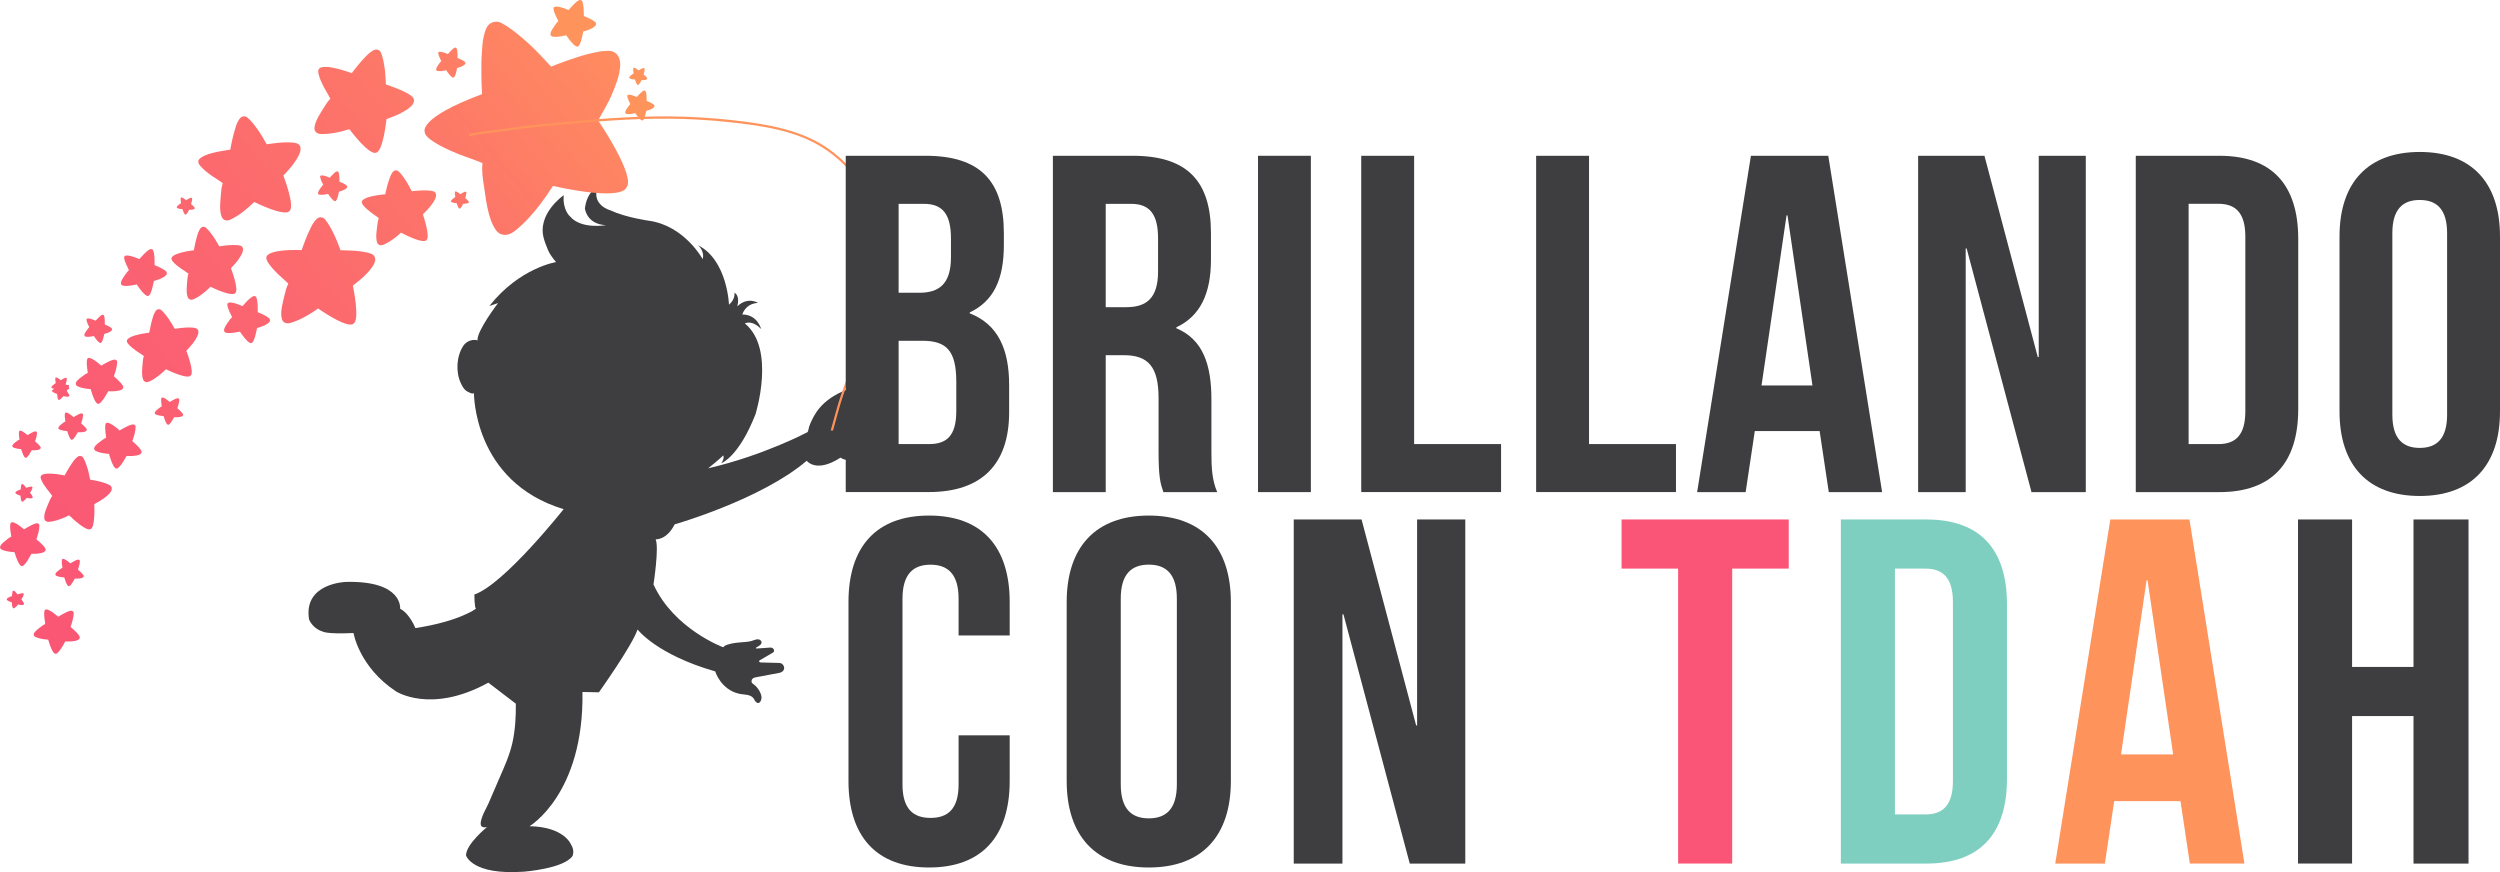
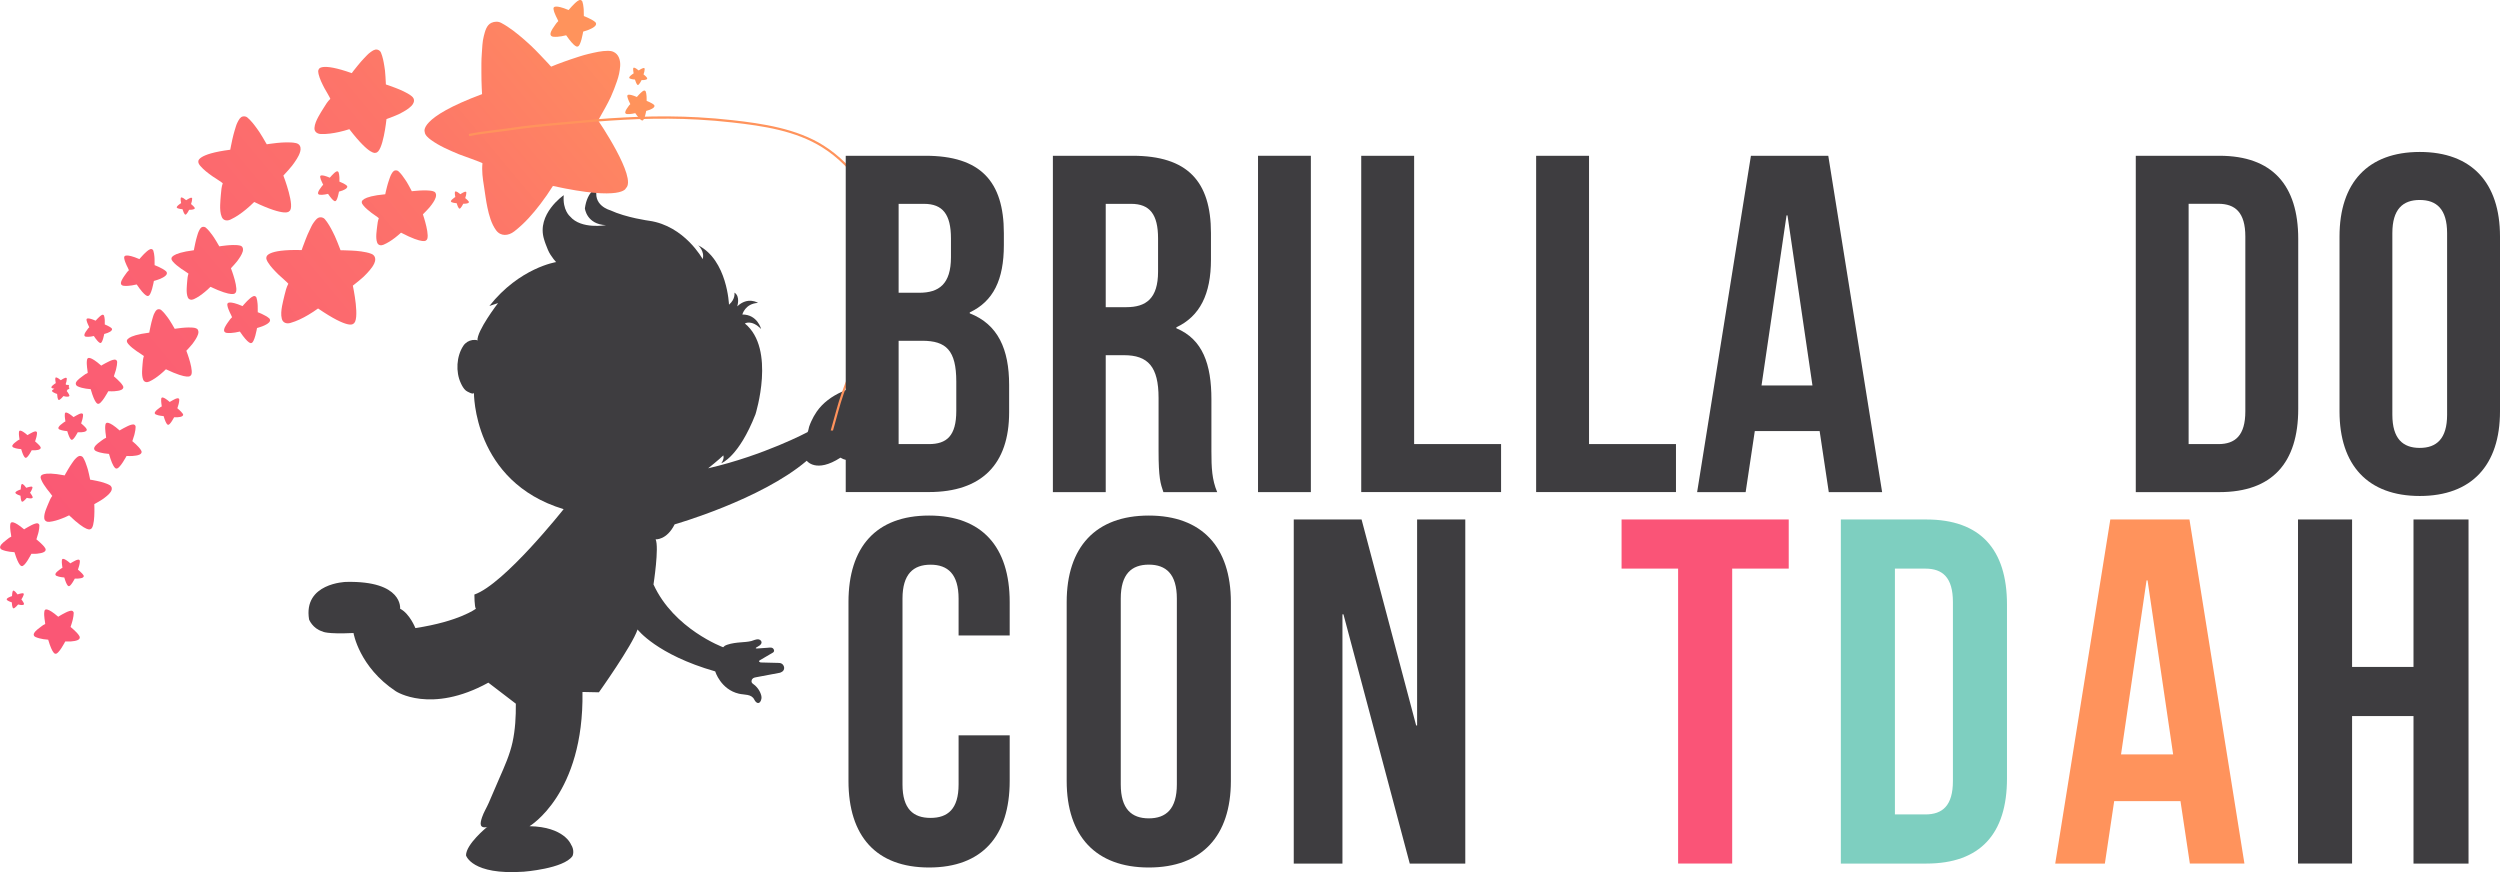
<svg xmlns="http://www.w3.org/2000/svg" version="1.1" id="Capa_1" x="0px" y="0px" viewBox="0 0 445.68 155.46" style="enable-background:new 0 0 445.68 155.46;" xml:space="preserve">
  <style type="text/css">
	.st0{fill:#FF935C;}
	.st1{fill:#3E3D40;}
	.st2{fill:url(#SVGID_1_);}
	.st3{fill:url(#SVGID_2_);}
	.st4{fill:url(#SVGID_3_);}
	.st5{fill:url(#SVGID_4_);}
	.st6{fill:url(#SVGID_5_);}
	.st7{fill:url(#SVGID_6_);}
	.st8{fill:url(#SVGID_7_);}
	.st9{fill:url(#SVGID_8_);}
	.st10{fill:url(#SVGID_9_);}
	.st11{fill:url(#SVGID_10_);}
	.st12{fill:url(#SVGID_11_);}
	.st13{fill:url(#SVGID_12_);}
	.st14{fill:url(#SVGID_13_);}
	.st15{fill:url(#SVGID_14_);}
	.st16{fill:url(#SVGID_15_);}
	.st17{fill:url(#SVGID_16_);}
	.st18{fill:url(#SVGID_17_);}
	.st19{fill:url(#SVGID_18_);}
	.st20{fill:url(#SVGID_19_);}
	.st21{fill:url(#SVGID_20_);}
	.st22{fill:url(#SVGID_21_);}
	.st23{fill:url(#SVGID_22_);}
	.st24{fill:url(#SVGID_23_);}
	.st25{fill:url(#SVGID_24_);}
	.st26{fill:url(#SVGID_25_);}
	.st27{fill:url(#SVGID_26_);}
	.st28{fill:#FA5477;}
	.st29{fill:#7ECFC0;}
</style>
  <g>
    <path class="st0" d="M113.86,12.56c0.03-0.02,0.05-0.03,0.08-0.05c0.06-0.04,0.13-0.08,0.19-0.12c0.08-0.05,0.17-0.1,0.25-0.14   c0.08-0.04,0.16-0.08,0.25-0.1c0.07-0.02,0.16-0.05,0.23,0c0.04,0.03,0.07,0.08,0.07,0.13c0,0.15-0.02,0.29-0.05,0.43   c-0.01,0.04-0.02,0.09-0.03,0.13c-0.03,0.12-0.07,0.25-0.11,0.37c0,0.01-0.02,0.05-0.02,0.05c0.02,0.02,0.05,0.04,0.07,0.06   c0.06,0.05,0.11,0.09,0.17,0.14c0.07,0.06,0.14,0.12,0.2,0.19c0.07,0.07,0.14,0.15,0.19,0.23c0.01,0.02,0.02,0.05,0.03,0.08   c0.01,0.09-0.06,0.16-0.13,0.2c-0.07,0.03-0.15,0.06-0.22,0.07c-0.08,0.02-0.17,0.03-0.25,0.04c-0.12,0.01-0.24,0.01-0.35,0.01   c-0.02,0-0.03,0-0.05,0c0,0-0.46,0.94-0.68,0.87c0,0-0.19,0.06-0.51-0.97c-0.11,0-0.22-0.01-0.33-0.03   c-0.19-0.03-0.37-0.07-0.55-0.14c-0.1-0.04-0.17-0.14-0.12-0.25c0.05-0.11,0.14-0.2,0.23-0.28c0.08-0.07,0.17-0.14,0.26-0.21   c0.09-0.07,0.18-0.14,0.28-0.19c0.01,0-0.05-0.35-0.06-0.37c-0.02-0.16-0.04-0.32-0.02-0.48c0-0.04,0.02-0.11,0.06-0.14   C112.94,12.09,113.07,11.89,113.86,12.56z" />
    <path class="st0" d="M101.37,1.79c0.05-0.06,0.1-0.12,0.16-0.19c0.13-0.15,0.26-0.29,0.39-0.44c0.17-0.18,0.34-0.36,0.52-0.53   c0.17-0.15,0.34-0.33,0.53-0.45c0.16-0.1,0.37-0.24,0.57-0.17c0.12,0.04,0.23,0.14,0.28,0.26c0.12,0.36,0.17,0.73,0.21,1.11   c0.01,0.11,0.02,0.23,0.03,0.34c0.02,0.33,0.02,0.66,0.02,1c0,0.01-0.01,0.13,0,0.14c0.07,0.03,0.15,0.06,0.22,0.09   c0.18,0.07,0.36,0.15,0.53,0.23c0.22,0.1,0.43,0.2,0.64,0.32c0.22,0.13,0.45,0.26,0.64,0.43c0.05,0.05,0.09,0.1,0.12,0.16   c0.1,0.22-0.02,0.44-0.18,0.59c-0.15,0.14-0.32,0.25-0.5,0.35c-0.19,0.1-0.39,0.2-0.6,0.28c-0.28,0.11-0.58,0.2-0.87,0.29   c-0.04,0.01-0.08,0.03-0.12,0.04c0,0-0.42,2.69-1.02,2.66c0,0-0.43,0.29-2.01-2.01c-0.28,0.07-0.56,0.13-0.84,0.18   c-0.49,0.08-0.98,0.13-1.47,0.08c-0.29-0.03-0.52-0.22-0.49-0.52c0.04-0.31,0.2-0.62,0.36-0.88c0.15-0.24,0.32-0.47,0.48-0.71   c0.17-0.24,0.34-0.49,0.56-0.68c0.02-0.01-0.4-0.83-0.43-0.89c-0.17-0.37-0.34-0.76-0.41-1.16c-0.02-0.1-0.05-0.3,0.04-0.38   C98.73,1.34,98.89,0.75,101.37,1.79z" />
    <path class="st1" d="M98.83,46.36c0.04,0.05,0.08,0.09,0.12,0.14c0.03,0.03,0.16,0.22,0.2,0.22c0,0-6.52,1-11.91,7.83l1.55-0.52   c0,0-3.85,5-3.67,6.72c-0.02-0.23-0.8-0.14-0.9-0.13c-0.67,0.1-1.26,0.47-1.63,1.04c-1.22,1.86-1.38,4.63-0.44,6.64   c0.21,0.46,0.49,0.99,0.91,1.34c0.16,0.13,1.42,0.85,1.43,0.35c0,0-0.2,15.88,15.99,20.78c0,0-10.59,13.38-15.91,15.22   c0,0,0,2.26,0.27,2.53c0,0-2.95,2.26-10.79,3.45c0,0-1-2.57-2.72-3.45c0,0,0.57-5.02-9.65-4.78c0,0-7.66,0.19-6.58,6.7   c0,0,0.61,1.61,2.41,2.14c0,0,0.57,0.5,5.51,0.27c0,0,1,6.05,7.54,10.38c0,0,6.2,4.13,16.5-1.53l4.9,3.75   c0.02,2.3-0.1,4.62-0.59,6.87c-0.49,2.24-1.43,4.33-2.35,6.42c-0.64,1.46-1.27,2.92-1.89,4.39c-0.37,0.86-0.89,1.66-1.19,2.56   c-0.37,1.11-0.54,2.06,1.04,1.74c0.19-0.04-0.19,0.04-0.19,0.04s-3.71,3.02-3.71,5.02c0,0,1,3.56,10.29,2.91   c0,0,7.12-0.53,8.69-2.79c0,0,0.46-0.96-0.27-2.07c0,0-1.19-3.14-7.39-3.25c0,0,9.72-5.72,9.44-23.93l2.93,0.06   c0,0,5.97-8.38,6.89-11.2c0,0,3.39,4.48,13.84,7.47c0,0,0.98,3.22,4.23,3.98c0.96,0.23,2.24,0.02,2.74,1.05   c0.38,0.77,1.04,0.91,1.27-0.14c0.09-0.39-0.1-0.88-0.26-1.22c-0.2-0.43-0.52-0.83-0.86-1.15c-0.28-0.26-0.73-0.41-0.63-0.87   c0.09-0.43,0.39-0.53,0.77-0.6l4.25-0.8c0,0,0.86-0.19,0.78-0.94c0,0-0.08-0.86-1.03-0.82l-3.14-0.08c0,0-0.63-0.15-0.08-0.44   l2.13-1.25c0,0,0.52-0.19,0.25-0.67c-0.22-0.4-0.71-0.29-1.09-0.26c-0.42,0.03-0.85,0.06-1.28,0.09c-0.11,0.01-0.22,0.01-0.33,0.02   c0,0-0.98,0.13-0.17-0.29c0.25-0.13,0.55-0.32,0.67-0.58c0.15-0.32-0.12-0.67-0.44-0.73c-0.46-0.09-0.92,0.18-1.34,0.29   c-0.61,0.15-1.22,0.18-1.84,0.23c-0.8,0.06-1.64,0.16-2.4,0.41c-0.17,0.06-0.34,0.12-0.49,0.21c-0.03,0.02-0.3,0.25-0.29,0.26   c0,0-8.79-3.24-12.42-11.2c0,0,1.03-6.62,0.38-8.04c0,0,1.97,0.17,3.39-2.67c0,0,15.39-4.39,23.55-11.34c0,0,1.65,2.28,6.01-0.55   c0.01,0,0.45,0.23,0.49,0.25c1.03,0.43,1.86-0.08,2.64-0.74c1-0.85,1.9-1.95,2.36-3.19c0.13-0.37,0.2-0.98-0.07-1.32   c-0.13-0.16-0.31-0.3-0.5-0.38c-0.21-0.09-0.79-0.18-0.98-0.03c0,0,3.94-3.12,0.75-4.25c0.09,0.03,0.37-0.17,0.44-0.21   c0.32-0.18,0.65-0.37,0.94-0.59c0.4-0.3,0.98-1.04,0.68-1.56c-0.71-1.25-2.4-1.02-3.58-0.77c-1,0.21-1.91,0.6-2.83,1.01   c-0.03,0.01-0.05,0.02-0.08,0.03c-1.79,0.81-3.38,1.94-4.51,3.57c-0.37,0.54-0.69,1.12-0.96,1.72c-0.14,0.31-0.27,0.63-0.38,0.96   c-0.05,0.14-0.17,0.9-0.28,0.95c0,0-7.73,4.13-17.72,6.45c0,0,1.97-1.57,2.7-2.3c0,0,0.27,0.5-0.35,1.4c0,0,3.1-1.09,6.09-8.73   c0,0,3.68-11.66-1.89-16.19c0,0,1.18-0.76,2.9,0.99c0,0-0.65-2.6-3.35-2.59c0,0,0.48-1.95,2.8-2.07c0,0-1.81-1.18-3.71,0.62   c0,0,0.59-1.8-0.5-2.45c0,0,0.23,1.13-0.97,2.15c0,0-0.28-7.94-5.5-10.59c0,0,1.21,1.03,0.81,2.47c0,0-3.22-5.93-9.53-6.84   c0,0-4.09-0.54-6.97-1.88c0,0-3.33-0.88-2.26-4.1c0,0-1.82,0.63-2.24,3.77c0,0,0.29,2.85,3.77,2.99c0,0-4.42,0.8-6.41-1.55   c0,0-1.36-1.11-1.13-3.79c0,0-4.92,3.37-3.5,7.89c0.08,0.3,0.19,0.59,0.3,0.89c0.24,0.64,0.48,1.28,0.85,1.85   c0.17,0.26,0.34,0.51,0.53,0.75C98.71,46.23,98.77,46.3,98.83,46.36z" />
    <g>
      <linearGradient id="SVGID_1_" gradientUnits="userSpaceOnUse" x1="107.585" y1="-11.889" x2="-44.705" y2="115.388">
        <stop offset="0" style="stop-color:#FF935C" />
        <stop offset="0.032" style="stop-color:#FF8F5E" />
        <stop offset="0.257" style="stop-color:#FD7569" />
        <stop offset="0.49" style="stop-color:#FB6371" />
        <stop offset="0.732" style="stop-color:#FA5875" />
        <stop offset="1" style="stop-color:#FA5477" />
      </linearGradient>
-       <path class="st2" d="M78.06,12.67c0.32,0.03,0.63,0.01,0.94-0.04c0.18-0.03,0.36-0.07,0.54-0.11c1,1.48,1.28,1.3,1.28,1.3    c0.38,0.02,0.67-1.7,0.67-1.7c0.03-0.01,0.05-0.02,0.08-0.02c0.19-0.06,0.38-0.11,0.56-0.18c0.13-0.05,0.26-0.12,0.38-0.18    c0.12-0.06,0.23-0.13,0.32-0.22c0.1-0.09,0.18-0.24,0.12-0.38c-0.02-0.04-0.04-0.08-0.08-0.11c-0.12-0.11-0.27-0.2-0.41-0.28    c-0.13-0.08-0.27-0.14-0.41-0.21c-0.11-0.05-0.23-0.1-0.34-0.15c-0.05-0.02-0.09-0.04-0.14-0.06c0,0,0-0.08,0-0.09    c0-0.21,0.01-0.43,0-0.64c0-0.07-0.01-0.15-0.02-0.22c-0.02-0.24-0.05-0.48-0.13-0.71c-0.03-0.08-0.1-0.14-0.17-0.17    c-0.13-0.04-0.26,0.04-0.37,0.11c-0.13,0.08-0.24,0.19-0.34,0.29c-0.12,0.1-0.23,0.22-0.34,0.34c-0.09,0.09-0.17,0.18-0.25,0.28    c-0.03,0.04-0.07,0.08-0.1,0.12c-1.58-0.68-1.69-0.31-1.69-0.31c-0.05,0.06-0.04,0.18-0.02,0.25c0.04,0.26,0.15,0.51,0.26,0.75    c0.02,0.04,0.28,0.56,0.27,0.57c-0.14,0.12-0.26,0.28-0.37,0.43c-0.1,0.15-0.21,0.29-0.31,0.45c-0.1,0.17-0.21,0.36-0.24,0.56    C77.73,12.53,77.87,12.65,78.06,12.67z" />
      <linearGradient id="SVGID_2_" gradientUnits="userSpaceOnUse" x1="115.097" y1="-2.898" x2="-37.187" y2="124.373">
        <stop offset="0" style="stop-color:#FF935C" />
        <stop offset="0.032" style="stop-color:#FF8F5E" />
        <stop offset="0.257" style="stop-color:#FD7569" />
        <stop offset="0.49" style="stop-color:#FB6371" />
        <stop offset="0.732" style="stop-color:#FA5875" />
        <stop offset="1" style="stop-color:#FA5477" />
      </linearGradient>
      <path class="st3" d="M47.99,56.75c-0.19-0.18-0.42-0.31-0.64-0.44c-0.21-0.12-0.43-0.22-0.64-0.33c-0.18-0.08-0.35-0.16-0.53-0.23    c-0.07-0.03-0.15-0.06-0.23-0.09c-0.01,0,0-0.12,0-0.14c0-0.33,0.01-0.67-0.01-1c0-0.12-0.02-0.23-0.02-0.35    c-0.04-0.38-0.08-0.76-0.2-1.12c-0.04-0.12-0.15-0.22-0.27-0.26c-0.2-0.07-0.41,0.07-0.58,0.17c-0.2,0.12-0.37,0.3-0.54,0.45    c-0.19,0.16-0.36,0.35-0.53,0.53c-0.14,0.14-0.27,0.29-0.4,0.44c-0.05,0.06-0.11,0.12-0.16,0.19c-2.49-1.07-2.66-0.48-2.66-0.48    c-0.08,0.09-0.06,0.28-0.04,0.39c0.07,0.4,0.24,0.8,0.41,1.18c0.03,0.06,0.44,0.88,0.42,0.89c-0.23,0.19-0.4,0.44-0.57,0.68    c-0.16,0.23-0.34,0.46-0.49,0.71c-0.17,0.26-0.33,0.57-0.37,0.88c-0.04,0.3,0.19,0.5,0.49,0.53c0.5,0.05,0.99,0.01,1.48-0.07    c0.28-0.04,0.57-0.1,0.85-0.17c1.57,2.33,2.01,2.05,2.01,2.05c0.6,0.03,1.05-2.68,1.05-2.68c0.04-0.01,0.08-0.02,0.12-0.04    c0.29-0.09,0.59-0.17,0.88-0.29c0.21-0.08,0.4-0.18,0.6-0.28c0.18-0.09,0.35-0.21,0.5-0.35c0.16-0.15,0.29-0.37,0.19-0.59    C48.08,56.85,48.04,56.79,47.99,56.75z" />
      <linearGradient id="SVGID_3_" gradientUnits="userSpaceOnUse" x1="103.421" y1="-16.875" x2="-48.868" y2="110.401">
        <stop offset="0" style="stop-color:#FF935C" />
        <stop offset="0.032" style="stop-color:#FF8F5E" />
        <stop offset="0.257" style="stop-color:#FD7569" />
        <stop offset="0.49" style="stop-color:#FB6371" />
        <stop offset="0.732" style="stop-color:#FA5875" />
        <stop offset="1" style="stop-color:#FA5477" />
      </linearGradient>
      <path class="st4" d="M22.04,50.95c0.5,0.05,0.99,0.01,1.48-0.07c0.28-0.04,0.57-0.1,0.85-0.17c1.57,2.33,2.01,2.05,2.01,2.05    c0.6,0.03,1.05-2.67,1.05-2.67c0.04-0.01,0.08-0.02,0.12-0.04c0.29-0.09,0.59-0.17,0.88-0.29c0.21-0.08,0.4-0.18,0.6-0.28    c0.18-0.09,0.35-0.21,0.5-0.35c0.16-0.15,0.29-0.37,0.19-0.6c-0.03-0.06-0.07-0.12-0.12-0.17c-0.19-0.18-0.42-0.31-0.64-0.44    c-0.21-0.12-0.42-0.22-0.64-0.33c-0.18-0.08-0.35-0.16-0.53-0.23c-0.07-0.03-0.15-0.06-0.23-0.09c-0.01,0,0-0.12,0-0.13    c0-0.33,0.01-0.67-0.01-1c0-0.11-0.02-0.23-0.02-0.35c-0.04-0.38-0.08-0.75-0.2-1.12c-0.04-0.12-0.15-0.22-0.27-0.26    c-0.2-0.07-0.41,0.07-0.58,0.17c-0.2,0.12-0.37,0.3-0.54,0.45c-0.19,0.16-0.36,0.35-0.53,0.53c-0.14,0.14-0.27,0.29-0.4,0.44    c-0.05,0.06-0.11,0.12-0.16,0.19c-2.49-1.07-2.66-0.48-2.66-0.48c-0.08,0.09-0.06,0.28-0.04,0.39c0.07,0.4,0.24,0.8,0.41,1.18    c0.03,0.06,0.44,0.88,0.42,0.89c-0.23,0.19-0.41,0.44-0.57,0.68c-0.16,0.23-0.34,0.46-0.49,0.71c-0.16,0.27-0.33,0.57-0.37,0.88    C21.52,50.73,21.75,50.92,22.04,50.95z" />
      <linearGradient id="SVGID_4_" gradientUnits="userSpaceOnUse" x1="109.784" y1="-9.263" x2="-42.509" y2="118.016">
        <stop offset="0" style="stop-color:#FF935C" />
        <stop offset="0.032" style="stop-color:#FF8F5E" />
        <stop offset="0.257" style="stop-color:#FD7569" />
        <stop offset="0.49" style="stop-color:#FB6371" />
        <stop offset="0.732" style="stop-color:#FA5875" />
        <stop offset="1" style="stop-color:#FA5477" />
      </linearGradient>
      <path class="st5" d="M56.93,33.83c-0.1,0.17-0.21,0.36-0.24,0.56c-0.02,0.19,0.12,0.31,0.31,0.33c0.32,0.03,0.63,0,0.94-0.05    c0.18-0.03,0.36-0.06,0.54-0.11c1,1.48,1.28,1.3,1.28,1.3c0.38,0.02,0.67-1.7,0.67-1.7c0.03-0.01,0.05-0.02,0.08-0.02    c0.19-0.06,0.38-0.11,0.56-0.18c0.13-0.05,0.26-0.11,0.38-0.18c0.12-0.06,0.22-0.13,0.32-0.22c0.1-0.09,0.18-0.24,0.12-0.38    c-0.02-0.04-0.04-0.07-0.08-0.1c-0.12-0.11-0.27-0.2-0.41-0.28c-0.13-0.08-0.27-0.14-0.41-0.21c-0.11-0.05-0.23-0.1-0.34-0.15    c-0.05-0.02-0.1-0.04-0.14-0.06c0,0,0-0.08,0-0.09c0-0.21,0-0.43,0-0.64c0-0.07-0.01-0.15-0.02-0.22    c-0.02-0.24-0.05-0.48-0.13-0.71c-0.03-0.08-0.1-0.14-0.17-0.17c-0.13-0.04-0.26,0.04-0.37,0.11c-0.13,0.08-0.23,0.19-0.34,0.29    c-0.12,0.1-0.23,0.22-0.33,0.33c-0.09,0.09-0.17,0.19-0.25,0.28c-0.03,0.04-0.07,0.08-0.1,0.12c-1.58-0.68-1.69-0.31-1.69-0.31    c-0.05,0.06-0.04,0.18-0.02,0.25c0.04,0.26,0.15,0.51,0.26,0.75c0.02,0.04,0.28,0.56,0.27,0.57c-0.15,0.12-0.26,0.28-0.36,0.43    C57.14,33.53,57.03,33.68,56.93,33.83z" />
      <linearGradient id="SVGID_5_" gradientUnits="userSpaceOnUse" x1="120.346" y1="3.377" x2="-31.947" y2="130.655">
        <stop offset="0" style="stop-color:#FF935C" />
        <stop offset="0.032" style="stop-color:#FF8F5E" />
        <stop offset="0.257" style="stop-color:#FD7569" />
        <stop offset="0.49" style="stop-color:#FB6371" />
        <stop offset="0.732" style="stop-color:#FA5875" />
        <stop offset="1" style="stop-color:#FA5477" />
      </linearGradient>
      <path class="st6" d="M83.37,35.7c-0.06-0.07-0.13-0.13-0.2-0.19c-0.05-0.05-0.11-0.1-0.17-0.14c-0.02-0.02-0.05-0.04-0.07-0.06    c0,0,0.01-0.04,0.02-0.05c0.04-0.12,0.08-0.24,0.11-0.37c0.01-0.04,0.02-0.09,0.03-0.13c0.03-0.14,0.05-0.29,0.05-0.43    c0-0.05-0.03-0.1-0.07-0.13c-0.07-0.05-0.16-0.02-0.23,0c-0.09,0.02-0.17,0.07-0.25,0.11c-0.08,0.04-0.17,0.09-0.25,0.14    c-0.06,0.04-0.13,0.08-0.19,0.12c-0.03,0.02-0.05,0.03-0.08,0.05c-0.8-0.67-0.92-0.47-0.92-0.47c-0.04,0.02-0.05,0.1-0.06,0.14    c-0.02,0.15,0,0.32,0.02,0.47c0,0.02,0.07,0.37,0.06,0.37c-0.11,0.05-0.2,0.12-0.28,0.19c-0.09,0.07-0.17,0.13-0.26,0.21    c-0.09,0.08-0.18,0.17-0.23,0.28c-0.05,0.11,0.02,0.2,0.12,0.24c0.18,0.07,0.36,0.11,0.55,0.14c0.11,0.01,0.22,0.02,0.33,0.03    c0.32,1.03,0.51,0.97,0.51,0.97c0.21,0.08,0.68-0.87,0.68-0.87c0.02,0,0.03,0,0.05,0c0.12,0,0.24,0,0.35-0.01    c0.09-0.01,0.17-0.02,0.25-0.04c0.08-0.01,0.15-0.04,0.22-0.07c0.07-0.04,0.15-0.11,0.13-0.2c0-0.03-0.01-0.05-0.03-0.08    C83.51,35.85,83.44,35.77,83.37,35.7z" />
      <linearGradient id="SVGID_6_" gradientUnits="userSpaceOnUse" x1="100.778" y1="-20.023" x2="-51.497" y2="107.24">
        <stop offset="0" style="stop-color:#FF935C" />
        <stop offset="0.032" style="stop-color:#FF8F5E" />
        <stop offset="0.257" style="stop-color:#FD7569" />
        <stop offset="0.49" style="stop-color:#FB6371" />
        <stop offset="0.732" style="stop-color:#FA5875" />
        <stop offset="1" style="stop-color:#FA5477" />
      </linearGradient>
      <path class="st7" d="M31.65,37.12c0.18,0.07,0.36,0.11,0.55,0.14c0.11,0.02,0.22,0.02,0.33,0.03c0.32,1.03,0.51,0.97,0.51,0.97    c0.22,0.08,0.68-0.86,0.68-0.86c0.02,0,0.03,0,0.05,0c0.11,0,0.23,0,0.35-0.01c0.09-0.01,0.17-0.02,0.25-0.04    c0.08-0.01,0.15-0.04,0.22-0.07c0.08-0.04,0.15-0.1,0.13-0.2c0-0.03-0.01-0.05-0.03-0.07c-0.05-0.08-0.12-0.16-0.19-0.23    c-0.06-0.07-0.13-0.13-0.2-0.19c-0.06-0.05-0.11-0.1-0.17-0.15c-0.02-0.02-0.05-0.04-0.07-0.06c0,0,0.01-0.05,0.01-0.05    c0.04-0.12,0.08-0.24,0.11-0.37c0.01-0.04,0.02-0.09,0.03-0.13c0.03-0.14,0.05-0.29,0.05-0.43c0-0.05-0.03-0.1-0.07-0.13    c-0.07-0.05-0.16-0.02-0.23,0c-0.09,0.02-0.17,0.07-0.25,0.11c-0.08,0.04-0.17,0.09-0.25,0.14c-0.06,0.04-0.13,0.08-0.19,0.12    c-0.03,0.02-0.05,0.03-0.08,0.05c-0.8-0.67-0.92-0.47-0.92-0.47c-0.04,0.02-0.05,0.1-0.06,0.14c-0.02,0.16,0,0.32,0.02,0.48    c0,0.02,0.06,0.37,0.06,0.37c-0.1,0.05-0.2,0.12-0.28,0.19c-0.09,0.07-0.17,0.13-0.26,0.21c-0.09,0.08-0.18,0.17-0.23,0.28    C31.48,36.99,31.55,37.08,31.65,37.12z" />
      <linearGradient id="SVGID_7_" gradientUnits="userSpaceOnUse" x1="105.097" y1="-14.861" x2="-47.184" y2="112.408">
        <stop offset="0" style="stop-color:#FF935C" />
        <stop offset="0.032" style="stop-color:#FF8F5E" />
        <stop offset="0.257" style="stop-color:#FD7569" />
        <stop offset="0.49" style="stop-color:#FB6371" />
        <stop offset="0.732" style="stop-color:#FA5875" />
        <stop offset="1" style="stop-color:#FA5477" />
      </linearGradient>
      <path class="st8" d="M15.33,60.03c0.3,0.03,0.59,0.01,0.89-0.03c0.17-0.03,0.34-0.06,0.51-0.1c0.93,1.41,1.2,1.24,1.2,1.24    c0.36,0.02,0.65-1.6,0.65-1.6c0.03-0.01,0.05-0.02,0.07-0.02c0.18-0.05,0.36-0.1,0.53-0.17c0.12-0.05,0.24-0.11,0.36-0.17    c0.11-0.05,0.21-0.12,0.3-0.21c0.1-0.09,0.17-0.22,0.12-0.36c-0.02-0.04-0.04-0.07-0.07-0.1c-0.11-0.11-0.25-0.19-0.38-0.27    c-0.12-0.07-0.26-0.13-0.38-0.2c-0.11-0.05-0.21-0.1-0.32-0.14c-0.04-0.02-0.09-0.04-0.13-0.06c0,0,0-0.07,0-0.08    c0-0.2,0.01-0.4,0-0.6c0-0.07-0.01-0.14-0.01-0.21c-0.02-0.23-0.05-0.46-0.12-0.67c-0.02-0.08-0.09-0.13-0.16-0.16    c-0.12-0.04-0.25,0.04-0.35,0.1c-0.12,0.07-0.22,0.18-0.33,0.27c-0.11,0.1-0.22,0.21-0.32,0.31c-0.08,0.08-0.17,0.17-0.24,0.26    c-0.03,0.04-0.07,0.07-0.1,0.11c-1.49-0.66-1.59-0.31-1.59-0.31c-0.05,0.05-0.04,0.17-0.03,0.23c0.04,0.24,0.14,0.48,0.24,0.71    c0.02,0.04,0.26,0.53,0.25,0.54c-0.14,0.12-0.25,0.26-0.35,0.41c-0.1,0.14-0.2,0.28-0.3,0.42c-0.1,0.16-0.2,0.34-0.23,0.53    C15.02,59.89,15.16,60.01,15.33,60.03z" />
      <linearGradient id="SVGID_8_" gradientUnits="userSpaceOnUse" x1="117.478" y1="-0.053" x2="-34.808" y2="127.22">
        <stop offset="0" style="stop-color:#FF935C" />
        <stop offset="0.032" style="stop-color:#FF8F5E" />
        <stop offset="0.257" style="stop-color:#FD7569" />
        <stop offset="0.49" style="stop-color:#FB6371" />
        <stop offset="0.732" style="stop-color:#FA5875" />
        <stop offset="1" style="stop-color:#FA5477" />
      </linearGradient>
      <path class="st9" d="M32.29,73.4c-0.1-0.11-0.2-0.2-0.31-0.3c-0.08-0.08-0.17-0.16-0.26-0.23c-0.04-0.03-0.08-0.06-0.11-0.09    c0,0,0.02-0.07,0.03-0.08c0.06-0.19,0.13-0.38,0.18-0.58c0.02-0.07,0.03-0.13,0.05-0.2c0.05-0.22,0.09-0.45,0.09-0.68    c0-0.08-0.05-0.16-0.11-0.2c-0.11-0.08-0.25-0.03-0.36-0.01c-0.14,0.03-0.26,0.1-0.39,0.16c-0.14,0.06-0.27,0.13-0.4,0.21    c-0.1,0.06-0.21,0.12-0.31,0.18c-0.04,0.03-0.08,0.05-0.13,0.08c-1.23-1.07-1.43-0.76-1.43-0.76c-0.06,0.03-0.09,0.15-0.09,0.21    c-0.03,0.24-0.01,0.5,0.02,0.75c0,0.04,0.09,0.58,0.08,0.59c-0.17,0.07-0.31,0.18-0.45,0.29c-0.14,0.11-0.28,0.21-0.41,0.32    c-0.14,0.12-0.29,0.27-0.37,0.44c-0.08,0.17,0.02,0.32,0.18,0.39c0.28,0.12,0.56,0.19,0.86,0.23c0.17,0.03,0.35,0.05,0.52,0.06    c0.47,1.62,0.78,1.54,0.78,1.54c0.34,0.13,1.09-1.34,1.09-1.34c0.03,0,0.05,0,0.08,0c0.18,0,0.37,0.01,0.56,0    c0.13-0.01,0.26-0.03,0.4-0.05c0.12-0.02,0.24-0.05,0.35-0.11c0.12-0.06,0.23-0.16,0.22-0.31c0-0.04-0.02-0.08-0.04-0.12    C32.5,73.63,32.39,73.51,32.29,73.4z" />
      <linearGradient id="SVGID_9_" gradientUnits="userSpaceOnUse" x1="111.744" y1="-6.913" x2="-40.541" y2="120.36">
        <stop offset="0" style="stop-color:#FF935C" />
        <stop offset="0.032" style="stop-color:#FF8F5E" />
        <stop offset="0.257" style="stop-color:#FD7569" />
        <stop offset="0.49" style="stop-color:#FB6371" />
        <stop offset="0.732" style="stop-color:#FA5875" />
        <stop offset="1" style="stop-color:#FA5477" />
      </linearGradient>
      <path class="st10" d="M11.65,73.58c-0.07,0.04-0.09,0.15-0.09,0.21c-0.03,0.24-0.01,0.5,0.02,0.75c0.01,0.04,0.09,0.59,0.08,0.59    c-0.17,0.07-0.31,0.18-0.45,0.29c-0.14,0.11-0.28,0.2-0.41,0.32c-0.14,0.12-0.29,0.27-0.37,0.44c-0.08,0.17,0.02,0.32,0.18,0.39    c0.28,0.12,0.56,0.18,0.86,0.23c0.17,0.03,0.34,0.05,0.52,0.06c0.47,1.62,0.78,1.54,0.78,1.54c0.34,0.13,1.09-1.34,1.09-1.34    c0.02,0,0.05,0,0.08,0c0.18,0,0.37,0.01,0.56,0c0.13-0.01,0.26-0.03,0.4-0.05c0.12-0.02,0.24-0.05,0.35-0.11    c0.12-0.06,0.23-0.16,0.22-0.31c-0.01-0.04-0.02-0.08-0.04-0.12c-0.08-0.14-0.18-0.25-0.29-0.37c-0.1-0.11-0.2-0.2-0.31-0.3    c-0.08-0.08-0.18-0.16-0.26-0.23c-0.04-0.03-0.07-0.06-0.11-0.09c0,0,0.02-0.07,0.03-0.08c0.06-0.19,0.13-0.38,0.18-0.58    c0.02-0.07,0.03-0.13,0.05-0.2c0.05-0.22,0.09-0.45,0.09-0.68c0-0.08-0.05-0.16-0.11-0.2c-0.11-0.07-0.25-0.03-0.36-0.01    c-0.14,0.03-0.27,0.1-0.39,0.16c-0.14,0.06-0.27,0.13-0.4,0.21c-0.11,0.06-0.21,0.12-0.31,0.18c-0.04,0.02-0.08,0.05-0.12,0.08    C11.85,73.28,11.65,73.58,11.65,73.58z" />
      <linearGradient id="SVGID_10_" gradientUnits="userSpaceOnUse" x1="109.958" y1="-9.053" x2="-42.33" y2="118.222">
        <stop offset="0" style="stop-color:#FF935C" />
        <stop offset="0.032" style="stop-color:#FF8F5E" />
        <stop offset="0.257" style="stop-color:#FD7569" />
        <stop offset="0.49" style="stop-color:#FB6371" />
        <stop offset="0.732" style="stop-color:#FA5875" />
        <stop offset="1" style="stop-color:#FA5477" />
      </linearGradient>
      <path class="st11" d="M2.4,79.78c0.28,0.12,0.56,0.19,0.86,0.23c0.17,0.03,0.34,0.05,0.52,0.06c0.47,1.62,0.78,1.54,0.78,1.54    c0.34,0.13,1.09-1.34,1.09-1.34c0.02,0,0.05,0,0.08,0c0.19,0,0.37,0.01,0.56,0c0.13-0.01,0.27-0.03,0.4-0.05    c0.12-0.02,0.24-0.05,0.35-0.11c0.12-0.06,0.23-0.16,0.22-0.31c0-0.04-0.02-0.08-0.04-0.12c-0.08-0.14-0.18-0.26-0.29-0.37    c-0.1-0.11-0.2-0.2-0.31-0.3c-0.09-0.08-0.17-0.15-0.26-0.23c-0.04-0.03-0.08-0.06-0.11-0.09c0,0,0.02-0.07,0.03-0.08    c0.06-0.19,0.13-0.38,0.18-0.58c0.02-0.07,0.03-0.13,0.05-0.2c0.05-0.22,0.09-0.45,0.09-0.68c0-0.08-0.05-0.15-0.11-0.2    c-0.1-0.08-0.25-0.03-0.36-0.01c-0.13,0.03-0.26,0.1-0.39,0.16c-0.14,0.06-0.27,0.14-0.4,0.21c-0.1,0.06-0.21,0.12-0.31,0.18    c-0.04,0.03-0.09,0.05-0.13,0.08c-1.23-1.07-1.43-0.76-1.43-0.76c-0.06,0.04-0.09,0.15-0.09,0.21c-0.03,0.24-0.01,0.5,0.02,0.75    c0,0.04,0.09,0.58,0.08,0.59C3.29,78.42,3.14,78.53,3,78.64c-0.14,0.11-0.28,0.21-0.41,0.32c-0.14,0.12-0.3,0.27-0.38,0.44    C2.14,79.56,2.24,79.71,2.4,79.78z" />
      <linearGradient id="SVGID_11_" gradientUnits="userSpaceOnUse" x1="124.35" y1="8.172" x2="-27.934" y2="135.444">
        <stop offset="0" style="stop-color:#FF935C" />
        <stop offset="0.032" style="stop-color:#FF8F5E" />
        <stop offset="0.257" style="stop-color:#FD7569" />
        <stop offset="0.49" style="stop-color:#FB6371" />
        <stop offset="0.732" style="stop-color:#FA5875" />
        <stop offset="1" style="stop-color:#FA5477" />
      </linearGradient>
      <path class="st12" d="M14.57,102.17c-0.1-0.11-0.2-0.21-0.31-0.3c-0.08-0.08-0.17-0.16-0.26-0.23c-0.04-0.03-0.07-0.06-0.11-0.09    c0,0,0.02-0.07,0.03-0.08c0.06-0.19,0.13-0.38,0.18-0.58c0.02-0.07,0.03-0.13,0.05-0.2c0.05-0.22,0.09-0.45,0.09-0.68    c0-0.08-0.05-0.15-0.11-0.2c-0.1-0.08-0.25-0.04-0.36-0.01c-0.14,0.03-0.27,0.1-0.39,0.16c-0.14,0.06-0.27,0.14-0.4,0.21    c-0.1,0.06-0.21,0.12-0.31,0.18c-0.04,0.03-0.08,0.05-0.12,0.08c-1.23-1.07-1.43-0.76-1.43-0.76c-0.06,0.04-0.09,0.15-0.09,0.21    c-0.03,0.24-0.01,0.5,0.02,0.75c0,0.04,0.09,0.59,0.08,0.59c-0.16,0.07-0.31,0.18-0.45,0.29c-0.14,0.11-0.28,0.21-0.41,0.32    c-0.14,0.12-0.3,0.27-0.37,0.44c-0.08,0.17,0.02,0.32,0.18,0.39c0.28,0.12,0.56,0.19,0.86,0.23c0.17,0.03,0.34,0.05,0.52,0.06    c0.47,1.62,0.78,1.54,0.78,1.54c0.34,0.13,1.09-1.34,1.09-1.34c0.02,0,0.05,0,0.08,0c0.18,0,0.37,0.01,0.55-0.01    c0.13-0.01,0.27-0.03,0.4-0.05c0.12-0.02,0.24-0.05,0.35-0.1c0.12-0.06,0.23-0.16,0.22-0.31c-0.01-0.04-0.02-0.08-0.04-0.12    C14.79,102.4,14.68,102.28,14.57,102.17z" />
      <linearGradient id="SVGID_12_" gradientUnits="userSpaceOnUse" x1="128.514" y1="13.154" x2="-23.77" y2="140.426">
        <stop offset="0" style="stop-color:#FF935C" />
        <stop offset="0.032" style="stop-color:#FF8F5E" />
        <stop offset="0.257" style="stop-color:#FD7569" />
        <stop offset="0.49" style="stop-color:#FB6371" />
        <stop offset="0.732" style="stop-color:#FA5875" />
        <stop offset="1" style="stop-color:#FA5477" />
      </linearGradient>
      <path class="st13" d="M13.69,112.79c-0.16-0.17-0.33-0.33-0.5-0.49c-0.14-0.13-0.28-0.25-0.43-0.38c-0.06-0.05-0.12-0.1-0.18-0.15    c0,0,0.04-0.11,0.04-0.13c0.1-0.31,0.21-0.62,0.29-0.94c0.03-0.11,0.06-0.22,0.08-0.33c0.08-0.36,0.15-0.73,0.15-1.1    c0-0.13-0.08-0.25-0.18-0.33c-0.17-0.12-0.4-0.06-0.59-0.01c-0.22,0.05-0.43,0.17-0.64,0.26c-0.22,0.1-0.44,0.22-0.65,0.34    c-0.17,0.09-0.34,0.19-0.5,0.29c-0.07,0.04-0.14,0.08-0.2,0.13c-2-1.74-2.33-1.24-2.33-1.24c-0.1,0.06-0.14,0.25-0.15,0.35    c-0.06,0.4-0.01,0.82,0.03,1.22c0.01,0.06,0.15,0.95,0.13,0.96c-0.27,0.11-0.51,0.29-0.74,0.47c-0.22,0.17-0.45,0.33-0.66,0.51    c-0.23,0.2-0.48,0.43-0.61,0.72c-0.13,0.27,0.03,0.52,0.3,0.63c0.45,0.19,0.92,0.3,1.4,0.38c0.28,0.04,0.56,0.07,0.84,0.09    c0.77,2.64,1.27,2.5,1.27,2.5c0.55,0.21,1.77-2.18,1.77-2.18c0.04,0,0.08,0,0.13,0c0.3,0,0.6,0.01,0.9-0.01    c0.22-0.01,0.43-0.05,0.64-0.08c0.2-0.03,0.39-0.09,0.57-0.17c0.19-0.09,0.38-0.26,0.35-0.5c-0.01-0.07-0.03-0.13-0.06-0.19    C14.03,113.17,13.86,112.98,13.69,112.79z" />
      <linearGradient id="SVGID_13_" gradientUnits="userSpaceOnUse" x1="109.695" y1="-9.368" x2="-42.594" y2="117.908">
        <stop offset="0" style="stop-color:#FF935C" />
        <stop offset="0.032" style="stop-color:#FF8F5E" />
        <stop offset="0.257" style="stop-color:#FD7569" />
        <stop offset="0.49" style="stop-color:#FB6371" />
        <stop offset="0.732" style="stop-color:#FA5875" />
        <stop offset="1" style="stop-color:#FA5477" />
      </linearGradient>
      <path class="st14" d="M13.86,68.88c0.46,0.21,0.94,0.32,1.44,0.4c0.29,0.05,0.58,0.08,0.87,0.1c0.77,2.73,1.28,2.6,1.28,2.6    c0.56,0.22,1.85-2.23,1.85-2.23c0.04,0,0.09,0,0.13,0c0.31,0.01,0.62,0.02,0.93,0c0.22-0.01,0.44-0.04,0.67-0.08    c0.2-0.03,0.4-0.08,0.59-0.17c0.2-0.09,0.39-0.27,0.37-0.51c-0.01-0.07-0.03-0.13-0.07-0.2c-0.12-0.23-0.3-0.43-0.48-0.63    c-0.16-0.18-0.34-0.35-0.51-0.51c-0.14-0.14-0.29-0.26-0.44-0.4c-0.06-0.05-0.13-0.11-0.19-0.16c0-0.01,0.04-0.12,0.04-0.13    c0.11-0.32,0.22-0.64,0.31-0.96c0.03-0.11,0.06-0.23,0.08-0.34c0.09-0.38,0.16-0.75,0.16-1.14c0-0.13-0.07-0.26-0.18-0.34    c-0.17-0.13-0.42-0.06-0.6-0.02c-0.23,0.05-0.45,0.17-0.66,0.26c-0.23,0.1-0.45,0.22-0.67,0.34c-0.18,0.09-0.35,0.19-0.52,0.29    c-0.07,0.04-0.14,0.08-0.21,0.13c-2.05-1.82-2.39-1.31-2.39-1.31c-0.11,0.06-0.15,0.25-0.16,0.36c-0.06,0.41-0.02,0.85,0.02,1.26    c0.01,0.07,0.14,0.98,0.12,0.99c-0.28,0.11-0.53,0.29-0.77,0.47c-0.23,0.17-0.47,0.34-0.69,0.52c-0.24,0.2-0.5,0.44-0.64,0.73    C13.43,68.5,13.59,68.76,13.86,68.88z" />
      <linearGradient id="SVGID_14_" gradientUnits="userSpaceOnUse" x1="116.717" y1="-0.958" x2="-35.565" y2="126.312">
        <stop offset="0" style="stop-color:#FF935C" />
        <stop offset="0.032" style="stop-color:#FF8F5E" />
        <stop offset="0.257" style="stop-color:#FD7569" />
        <stop offset="0.49" style="stop-color:#FB6371" />
        <stop offset="0.732" style="stop-color:#FA5875" />
        <stop offset="1" style="stop-color:#FA5477" />
      </linearGradient>
      <path class="st15" d="M24.73,79.72c-0.16-0.18-0.34-0.35-0.51-0.52c-0.14-0.14-0.29-0.26-0.44-0.39    c-0.06-0.05-0.13-0.11-0.19-0.16c-0.01,0,0.04-0.12,0.04-0.13c0.11-0.32,0.22-0.64,0.31-0.96c0.03-0.11,0.06-0.23,0.08-0.34    c0.09-0.37,0.16-0.75,0.16-1.14c0-0.13-0.07-0.26-0.18-0.34c-0.17-0.13-0.41-0.06-0.61-0.02c-0.23,0.05-0.45,0.17-0.66,0.26    c-0.23,0.1-0.45,0.22-0.67,0.34c-0.18,0.09-0.35,0.19-0.52,0.29c-0.07,0.04-0.14,0.08-0.21,0.13c-2.05-1.82-2.39-1.31-2.39-1.31    c-0.11,0.06-0.15,0.25-0.16,0.36c-0.06,0.41-0.02,0.85,0.02,1.26c0.01,0.07,0.14,0.98,0.12,0.99c-0.28,0.11-0.53,0.29-0.77,0.47    c-0.23,0.17-0.47,0.34-0.69,0.52c-0.24,0.2-0.5,0.44-0.64,0.73c-0.13,0.28,0.03,0.54,0.3,0.66c0.46,0.21,0.94,0.32,1.44,0.4    c0.29,0.05,0.58,0.08,0.87,0.1c0.77,2.73,1.28,2.6,1.28,2.6c0.56,0.22,1.85-2.23,1.85-2.23c0.04,0,0.09,0,0.13,0    c0.31,0.01,0.62,0.02,0.93,0c0.22-0.01,0.44-0.04,0.67-0.08c0.2-0.03,0.4-0.08,0.59-0.17c0.2-0.09,0.39-0.27,0.37-0.51    c-0.01-0.07-0.03-0.13-0.07-0.2C25.08,80.12,24.9,79.92,24.73,79.72z" />
      <linearGradient id="SVGID_15_" gradientUnits="userSpaceOnUse" x1="107.7" y1="-11.747" x2="-44.582" y2="115.522">
        <stop offset="0" style="stop-color:#FF935C" />
        <stop offset="0.032" style="stop-color:#FF8F5E" />
        <stop offset="0.257" style="stop-color:#FD7569" />
        <stop offset="0.49" style="stop-color:#FB6371" />
        <stop offset="0.732" style="stop-color:#FA5875" />
        <stop offset="1" style="stop-color:#FA5477" />
      </linearGradient>
      <path class="st16" d="M9.29,69.21c0.13,0.05,0.27,0.08,0.41,0.1c-0.03,0.02-0.07,0.03-0.1,0.05c-0.11,0.06-0.22,0.13-0.29,0.22    c-0.07,0.09-0.03,0.2,0.06,0.27c0.16,0.11,0.32,0.19,0.5,0.27c0.1,0.04,0.21,0.08,0.31,0.11c0.07,1.07,0.27,1.06,0.27,1.06    c0.19,0.13,0.86-0.68,0.86-0.68c0.02,0,0.03,0.01,0.05,0.01c0.11,0.03,0.23,0.06,0.35,0.08c0.08,0.01,0.17,0.02,0.25,0.02    c0.08,0.01,0.16,0,0.23-0.02c0.08-0.02,0.17-0.07,0.18-0.16c0-0.03,0-0.05-0.01-0.08c-0.03-0.1-0.08-0.18-0.13-0.27    c-0.04-0.08-0.1-0.16-0.15-0.23c-0.04-0.06-0.09-0.12-0.13-0.18c-0.02-0.02-0.04-0.05-0.06-0.07c0,0,0.02-0.04,0.03-0.04    c0.05-0.08,0.09-0.16,0.14-0.24c0.06-0.01,0.12-0.03,0.17-0.05c0.08-0.04,0.15-0.11,0.13-0.2c0-0.03-0.01-0.05-0.03-0.07    c-0.02-0.04-0.06-0.07-0.09-0.11c0.02-0.06,0.06-0.12,0.07-0.19c0.01-0.05-0.01-0.1-0.04-0.14c-0.05-0.06-0.15-0.06-0.22-0.06    c-0.05,0-0.1,0.02-0.16,0.03c-0.04-0.03-0.08-0.07-0.12-0.1c-0.02-0.02-0.05-0.04-0.07-0.06c0,0,0.01-0.05,0.02-0.05    c0.04-0.12,0.08-0.24,0.11-0.37c0.01-0.04,0.02-0.09,0.03-0.13c0.03-0.14,0.05-0.29,0.05-0.43c0-0.05-0.03-0.1-0.07-0.13    c-0.07-0.05-0.16-0.02-0.23,0c-0.09,0.02-0.17,0.07-0.25,0.1c-0.09,0.04-0.17,0.09-0.25,0.14c-0.07,0.04-0.13,0.08-0.19,0.12    c-0.03,0.02-0.05,0.03-0.08,0.05c-0.8-0.67-0.92-0.47-0.92-0.47c-0.04,0.02-0.05,0.1-0.06,0.14c-0.02,0.16,0,0.32,0.02,0.48    c0,0.02,0.07,0.37,0.06,0.37c-0.1,0.05-0.19,0.12-0.28,0.19c-0.09,0.07-0.17,0.13-0.26,0.21c-0.09,0.08-0.18,0.17-0.23,0.28    C9.12,69.07,9.19,69.16,9.29,69.21z" />
      <linearGradient id="SVGID_16_" gradientUnits="userSpaceOnUse" x1="114.262" y1="-3.916" x2="-38.034" y2="123.366">
        <stop offset="0" style="stop-color:#FF935C" />
        <stop offset="0.032" style="stop-color:#FF8F5E" />
        <stop offset="0.257" style="stop-color:#FD7569" />
        <stop offset="0.49" style="stop-color:#FB6371" />
        <stop offset="0.732" style="stop-color:#FA5875" />
        <stop offset="1" style="stop-color:#FA5477" />
      </linearGradient>
      <path class="st17" d="M5.58,87.47c0.02-0.04,0.04-0.08,0.06-0.12c0.06-0.13,0.12-0.27,0.15-0.41c0.01-0.05-0.01-0.1-0.04-0.14    c-0.05-0.06-0.15-0.06-0.22-0.05c-0.09,0-0.18,0.03-0.26,0.04c-0.09,0.02-0.19,0.05-0.28,0.07c-0.07,0.02-0.15,0.04-0.22,0.07    c-0.03,0.01-0.06,0.02-0.09,0.03c-0.61-0.84-0.78-0.67-0.78-0.67c-0.05,0.01-0.07,0.08-0.09,0.12c-0.06,0.15-0.08,0.31-0.09,0.47    c0,0.03-0.02,0.38-0.03,0.38c-0.11,0.02-0.22,0.06-0.32,0.11c-0.1,0.05-0.2,0.09-0.3,0.14c-0.11,0.06-0.22,0.13-0.29,0.22    c-0.07,0.09-0.03,0.2,0.06,0.27c0.15,0.11,0.32,0.19,0.5,0.26c0.1,0.04,0.21,0.08,0.31,0.11c0.07,1.07,0.27,1.06,0.27,1.06    c0.19,0.13,0.86-0.68,0.86-0.68c0.02,0,0.03,0.01,0.05,0.01c0.11,0.03,0.23,0.06,0.34,0.07c0.08,0.02,0.17,0.02,0.25,0.02    c0.08,0,0.16,0,0.23-0.02c0.08-0.02,0.17-0.07,0.18-0.16c0-0.03,0-0.05-0.01-0.08c-0.03-0.1-0.08-0.18-0.13-0.27    c-0.04-0.08-0.1-0.16-0.15-0.23c-0.04-0.06-0.09-0.12-0.13-0.18c-0.02-0.02-0.04-0.05-0.06-0.07c0,0,0.02-0.04,0.03-0.04    C5.46,87.69,5.53,87.59,5.58,87.47z" />
      <linearGradient id="SVGID_17_" gradientUnits="userSpaceOnUse" x1="122.984" y1="6.508" x2="-29.319" y2="133.795">
        <stop offset="0" style="stop-color:#FF935C" />
        <stop offset="0.032" style="stop-color:#FF8F5E" />
        <stop offset="0.257" style="stop-color:#FD7569" />
        <stop offset="0.49" style="stop-color:#FB6371" />
        <stop offset="0.732" style="stop-color:#FA5875" />
        <stop offset="1" style="stop-color:#FA5477" />
      </linearGradient>
      <path class="st18" d="M4.15,107.34c-0.04-0.08-0.1-0.16-0.15-0.23c-0.04-0.06-0.09-0.12-0.13-0.18c-0.02-0.03-0.04-0.05-0.06-0.07    c0,0,0.03-0.04,0.03-0.05c0.07-0.11,0.13-0.22,0.19-0.33c0.02-0.04,0.04-0.08,0.06-0.12c0.06-0.13,0.12-0.27,0.15-0.41    c0.01-0.05-0.01-0.1-0.04-0.14c-0.05-0.06-0.15-0.06-0.22-0.05c-0.09,0-0.18,0.03-0.26,0.04c-0.09,0.02-0.19,0.05-0.28,0.07    c-0.07,0.02-0.15,0.04-0.22,0.07c-0.03,0.01-0.06,0.02-0.09,0.03c-0.62-0.84-0.78-0.67-0.78-0.67c-0.04,0.01-0.07,0.08-0.09,0.12    c-0.05,0.15-0.08,0.31-0.09,0.47c0,0.02-0.02,0.38-0.03,0.38c-0.11,0.02-0.22,0.07-0.32,0.11c-0.1,0.05-0.2,0.09-0.3,0.14    c-0.11,0.06-0.22,0.12-0.29,0.22c-0.07,0.09-0.03,0.2,0.06,0.27c0.16,0.11,0.32,0.19,0.5,0.26c0.1,0.04,0.21,0.08,0.31,0.11    c0.07,1.08,0.27,1.06,0.27,1.06c0.19,0.13,0.86-0.68,0.86-0.68c0.02,0,0.03,0.01,0.05,0.01c0.11,0.03,0.23,0.06,0.34,0.07    c0.08,0.01,0.17,0.02,0.25,0.02c0.08,0,0.15,0,0.23-0.02c0.08-0.02,0.17-0.07,0.18-0.16c0-0.03,0-0.05-0.01-0.08    C4.25,107.52,4.2,107.43,4.15,107.34z" />
      <linearGradient id="SVGID_18_" gradientUnits="userSpaceOnUse" x1="118.352" y1="0.991" x2="-33.935" y2="128.265">
        <stop offset="0" style="stop-color:#FF935C" />
        <stop offset="0.032" style="stop-color:#FF8F5E" />
        <stop offset="0.257" style="stop-color:#FD7569" />
        <stop offset="0.49" style="stop-color:#FB6371" />
        <stop offset="0.732" style="stop-color:#FA5875" />
        <stop offset="1" style="stop-color:#FA5477" />
      </linearGradient>
      <path class="st19" d="M7.24,98.61c0.2-0.03,0.38-0.09,0.56-0.18c0.19-0.09,0.37-0.27,0.34-0.5c-0.01-0.07-0.03-0.13-0.07-0.19    c-0.12-0.22-0.3-0.41-0.47-0.59c-0.16-0.17-0.33-0.32-0.5-0.48c-0.14-0.13-0.28-0.25-0.43-0.37c-0.06-0.05-0.12-0.1-0.18-0.15    c0,0,0.04-0.11,0.04-0.13c0.1-0.31,0.2-0.62,0.28-0.93c0.03-0.11,0.05-0.22,0.08-0.33c0.07-0.36,0.14-0.72,0.13-1.09    c0-0.13-0.08-0.25-0.18-0.32c-0.17-0.12-0.4-0.05-0.58,0c-0.22,0.05-0.42,0.17-0.63,0.26C5.42,93.71,5.2,93.83,5,93.95    c-0.17,0.09-0.33,0.19-0.5,0.29c-0.07,0.04-0.13,0.08-0.2,0.13c-2-1.7-2.32-1.2-2.32-1.2c-0.1,0.06-0.14,0.24-0.15,0.34    c-0.05,0.39-0.01,0.81,0.04,1.21c0.01,0.06,0.16,0.94,0.14,0.95c-0.27,0.11-0.5,0.29-0.72,0.47c-0.22,0.17-0.44,0.33-0.65,0.52    c-0.23,0.2-0.47,0.43-0.59,0.71c-0.12,0.27,0.04,0.52,0.3,0.63c0.45,0.19,0.91,0.29,1.39,0.36c0.28,0.04,0.56,0.07,0.84,0.08    c0.79,2.61,1.28,2.47,1.28,2.47c0.54,0.2,1.73-2.18,1.73-2.18c0.04,0,0.08,0,0.12,0c0.3,0,0.6,0.01,0.89-0.02    C6.82,98.68,7.03,98.65,7.24,98.61z" />
      <linearGradient id="SVGID_19_" gradientUnits="userSpaceOnUse" x1="117.298" y1="-0.264" x2="-34.983" y2="127.005">
        <stop offset="0" style="stop-color:#FF935C" />
        <stop offset="0.032" style="stop-color:#FF8F5E" />
        <stop offset="0.257" style="stop-color:#FD7569" />
        <stop offset="0.49" style="stop-color:#FB6371" />
        <stop offset="0.732" style="stop-color:#FA5875" />
        <stop offset="1" style="stop-color:#FA5477" />
      </linearGradient>
      <path class="st20" d="M77.18,34.08c-0.41-0.11-0.84-0.12-1.26-0.14c-0.39-0.01-0.78,0.02-1.17,0.03    c-0.32,0.01-0.63,0.05-0.95,0.08c-0.13,0.01-0.26,0.03-0.39,0.04c-0.01,0-0.09-0.18-0.1-0.2c-0.26-0.48-0.51-0.97-0.79-1.43    c-0.1-0.16-0.2-0.32-0.31-0.47c-0.35-0.52-0.7-1.02-1.16-1.44c-0.15-0.15-0.39-0.2-0.6-0.17c-0.34,0.06-0.54,0.42-0.69,0.69    c-0.19,0.33-0.29,0.71-0.42,1.06c-0.14,0.38-0.24,0.78-0.35,1.17c-0.08,0.31-0.16,0.62-0.23,0.94c-0.03,0.13-0.06,0.26-0.08,0.39    C64.28,35.03,64.5,36,64.5,36c-0.05,0.19,0.13,0.45,0.24,0.58c0.41,0.53,0.97,0.96,1.49,1.37c0.08,0.06,1.32,0.92,1.3,0.95    c-0.17,0.45-0.24,0.94-0.29,1.42c-0.05,0.46-0.12,0.92-0.15,1.39c-0.03,0.51-0.03,1.07,0.15,1.55c0.18,0.47,0.66,0.56,1.1,0.38    c0.75-0.32,1.42-0.75,2.07-1.25c0.37-0.29,0.73-0.59,1.08-0.91c4.06,2.12,4.47,1.37,4.47,1.37c0.88-0.42-0.57-4.64-0.57-4.64    c0.05-0.05,0.1-0.1,0.15-0.15c0.35-0.36,0.71-0.71,1.03-1.09c0.23-0.27,0.44-0.57,0.65-0.87c0.19-0.28,0.34-0.57,0.45-0.89    c0.11-0.34,0.12-0.76-0.19-1C77.4,34.16,77.29,34.11,77.18,34.08z" />
      <linearGradient id="SVGID_20_" gradientUnits="userSpaceOnUse" x1="104.403" y1="-15.695" x2="-47.881" y2="111.576">
        <stop offset="0" style="stop-color:#FF935C" />
        <stop offset="0.032" style="stop-color:#FF8F5E" />
        <stop offset="0.257" style="stop-color:#FD7569" />
        <stop offset="0.49" style="stop-color:#FB6371" />
        <stop offset="0.732" style="stop-color:#FA5875" />
        <stop offset="1" style="stop-color:#FA5477" />
      </linearGradient>
      <path class="st21" d="M56.75,20.82c-0.32,0.6-0.65,1.3-0.69,1.99c-0.05,0.67,0.49,1.06,1.14,1.08c1.1,0.04,2.16-0.12,3.24-0.36    c0.62-0.14,1.23-0.3,1.84-0.5c3.76,4.89,4.69,4.2,4.69,4.2c1.32-0.01,1.93-6,1.93-6c0.09-0.03,0.17-0.06,0.26-0.1    c0.63-0.24,1.27-0.46,1.88-0.75c0.44-0.21,0.86-0.45,1.28-0.7c0.39-0.23,0.74-0.5,1.06-0.83c0.33-0.35,0.57-0.86,0.33-1.33    c-0.07-0.14-0.18-0.25-0.29-0.35c-0.44-0.37-0.96-0.63-1.46-0.88c-0.47-0.24-0.96-0.42-1.45-0.62c-0.4-0.16-0.8-0.3-1.2-0.44    c-0.17-0.06-0.34-0.12-0.51-0.17c-0.02-0.01-0.02-0.27-0.02-0.3c-0.04-0.73-0.07-1.47-0.15-2.2c-0.03-0.25-0.07-0.5-0.11-0.75    c-0.13-0.83-0.28-1.64-0.6-2.42c-0.1-0.27-0.36-0.47-0.64-0.54c-0.46-0.12-0.89,0.21-1.24,0.46c-0.42,0.29-0.76,0.7-1.12,1.06    c-0.38,0.39-0.73,0.81-1.08,1.23c-0.28,0.33-0.55,0.67-0.81,1.01c-0.11,0.14-0.22,0.28-0.32,0.43c-5.6-2-5.88-0.69-5.88-0.69    c-0.17,0.2-0.09,0.63-0.04,0.85c0.21,0.88,0.64,1.73,1.05,2.52c0.07,0.12,1.09,1.87,1.05,1.9c-0.47,0.45-0.83,1.01-1.16,1.57    C57.39,19.74,57.04,20.27,56.75,20.82z" />
      <linearGradient id="SVGID_21_" gradientUnits="userSpaceOnUse" x1="103.047" y1="-17.319" x2="-49.239" y2="109.954">
        <stop offset="0" style="stop-color:#FF935C" />
        <stop offset="0.032" style="stop-color:#FF8F5E" />
        <stop offset="0.257" style="stop-color:#FD7569" />
        <stop offset="0.49" style="stop-color:#FB6371" />
        <stop offset="0.732" style="stop-color:#FA5875" />
        <stop offset="1" style="stop-color:#FA5477" />
      </linearGradient>
      <path class="st22" d="M35.74,29.61c0.6,0.7,1.38,1.28,2.13,1.81c0.12,0.08,1.86,1.2,1.84,1.25c-0.22,0.63-0.28,1.31-0.33,1.97    c-0.05,0.64-0.12,1.28-0.13,1.92c-0.02,0.7,0.01,1.48,0.29,2.13c0.27,0.64,0.94,0.74,1.54,0.46c1.02-0.48,1.92-1.11,2.79-1.83    c0.5-0.41,0.98-0.85,1.44-1.31c5.7,2.72,6.23,1.66,6.23,1.66c1.2-0.62-1.02-6.37-1.02-6.37c0.06-0.07,0.13-0.14,0.19-0.21    c0.46-0.51,0.95-1.01,1.37-1.56c0.31-0.39,0.58-0.81,0.85-1.23c0.25-0.39,0.45-0.8,0.58-1.24c0.14-0.47,0.13-1.05-0.32-1.37    c-0.13-0.09-0.27-0.15-0.43-0.18c-0.57-0.13-1.17-0.13-1.75-0.13c-0.54,0-1.07,0.06-1.61,0.1c-0.43,0.04-0.87,0.1-1.3,0.16    c-0.18,0.02-0.36,0.05-0.54,0.08c-0.02,0-0.14-0.24-0.16-0.26c-0.38-0.65-0.74-1.3-1.16-1.93c-0.14-0.22-0.29-0.43-0.45-0.64    c-0.5-0.69-1.02-1.37-1.67-1.93c-0.22-0.2-0.55-0.26-0.83-0.2c-0.47,0.1-0.71,0.6-0.92,0.99c-0.25,0.46-0.37,0.99-0.53,1.48    c-0.17,0.53-0.29,1.08-0.42,1.62c-0.1,0.43-0.19,0.87-0.27,1.3c-0.03,0.18-0.07,0.36-0.1,0.54c-6.04,0.77-5.69,2.1-5.69,2.1    C35.31,29.08,35.58,29.43,35.74,29.61z" />
      <linearGradient id="SVGID_22_" gradientUnits="userSpaceOnUse" x1="108.019" y1="-11.367" x2="-44.264" y2="115.904">
        <stop offset="0" style="stop-color:#FF935C" />
        <stop offset="0.032" style="stop-color:#FF8F5E" />
        <stop offset="0.257" style="stop-color:#FD7569" />
        <stop offset="0.49" style="stop-color:#FB6371" />
        <stop offset="0.732" style="stop-color:#FA5875" />
        <stop offset="1" style="stop-color:#FA5477" />
      </linearGradient>
      <path class="st23" d="M41.89,52.28c0.84-0.44-0.72-4.46-0.72-4.46c0.04-0.05,0.09-0.1,0.14-0.15c0.33-0.36,0.66-0.71,0.96-1.09    c0.21-0.27,0.4-0.57,0.59-0.86c0.17-0.27,0.31-0.56,0.41-0.87c0.1-0.33,0.09-0.74-0.22-0.96c-0.09-0.06-0.19-0.1-0.3-0.12    c-0.4-0.09-0.82-0.09-1.23-0.09c-0.38,0-0.75,0.04-1.13,0.07c-0.31,0.03-0.61,0.07-0.91,0.11c-0.13,0.02-0.25,0.03-0.38,0.06    c-0.01,0-0.1-0.17-0.11-0.18c-0.27-0.46-0.52-0.91-0.81-1.35c-0.1-0.15-0.2-0.3-0.31-0.45c-0.35-0.49-0.72-0.96-1.17-1.35    c-0.15-0.14-0.38-0.18-0.58-0.14c-0.33,0.07-0.5,0.42-0.64,0.69c-0.17,0.32-0.26,0.7-0.37,1.04c-0.12,0.37-0.2,0.76-0.29,1.14    c-0.07,0.3-0.13,0.61-0.19,0.91c-0.02,0.13-0.05,0.25-0.07,0.38c-4.23,0.54-3.99,1.47-3.99,1.47c-0.04,0.19,0.15,0.43,0.25,0.56    c0.42,0.49,0.97,0.89,1.49,1.27c0.08,0.06,1.3,0.84,1.29,0.87c-0.15,0.44-0.2,0.92-0.23,1.38c-0.03,0.45-0.08,0.9-0.09,1.35    c-0.01,0.49,0.01,1.04,0.2,1.5c0.19,0.44,0.66,0.52,1.08,0.32c0.72-0.33,1.34-0.78,1.95-1.28c0.35-0.29,0.69-0.59,1.01-0.92    C41.52,53.02,41.89,52.28,41.89,52.28z" />
      <linearGradient id="SVGID_23_" gradientUnits="userSpaceOnUse" x1="117.341" y1="-0.215" x2="-34.944" y2="127.057">
        <stop offset="0" style="stop-color:#FF935C" />
        <stop offset="0.032" style="stop-color:#FF8F5E" />
        <stop offset="0.257" style="stop-color:#FD7569" />
        <stop offset="0.49" style="stop-color:#FB6371" />
        <stop offset="0.732" style="stop-color:#FA5875" />
        <stop offset="1" style="stop-color:#FA5477" />
      </linearGradient>
      <path class="st24" d="M66.18,45.24c-0.57-0.23-1.2-0.32-1.8-0.42c-0.57-0.09-1.13-0.11-1.7-0.15c-0.46-0.03-0.92-0.03-1.38-0.05    c-0.19-0.01-0.38-0.01-0.58,0c-0.02,0-0.11-0.27-0.12-0.3c-0.29-0.74-0.57-1.48-0.9-2.21c-0.11-0.25-0.24-0.5-0.36-0.74    c-0.41-0.81-0.84-1.59-1.42-2.29c-0.2-0.24-0.53-0.36-0.84-0.34c-0.51,0.03-0.84,0.51-1.12,0.88c-0.34,0.44-0.55,0.97-0.79,1.46    c-0.27,0.52-0.48,1.08-0.7,1.63c-0.17,0.43-0.34,0.87-0.5,1.32c-0.07,0.18-0.13,0.36-0.19,0.55c-6.43-0.18-6.28,1.27-6.28,1.27    c-0.11,0.27,0.12,0.67,0.25,0.89c0.51,0.83,1.24,1.56,1.93,2.24c0.11,0.11,1.75,1.55,1.72,1.6c-0.33,0.62-0.51,1.32-0.67,2    c-0.15,0.66-0.33,1.32-0.45,1.99c-0.13,0.73-0.23,1.55-0.04,2.27c0.18,0.71,0.86,0.93,1.53,0.73c1.15-0.33,2.18-0.84,3.21-1.45    c0.59-0.35,1.16-0.72,1.72-1.13c5.51,3.77,6.23,2.75,6.23,2.75c1.35-0.46-0.03-6.82-0.03-6.82c0.08-0.06,0.16-0.13,0.24-0.19    c0.57-0.46,1.15-0.9,1.68-1.4c0.38-0.36,0.74-0.75,1.08-1.15c0.32-0.36,0.6-0.76,0.81-1.2c0.22-0.47,0.3-1.07-0.11-1.48    C66.48,45.38,66.34,45.3,66.18,45.24z" />
      <linearGradient id="SVGID_24_" gradientUnits="userSpaceOnUse" x1="111.988" y1="-6.615" x2="-40.293" y2="120.653">
        <stop offset="0" style="stop-color:#FF935C" />
        <stop offset="0.032" style="stop-color:#FF8F5E" />
        <stop offset="0.257" style="stop-color:#FD7569" />
        <stop offset="0.49" style="stop-color:#FB6371" />
        <stop offset="0.732" style="stop-color:#FA5875" />
        <stop offset="1" style="stop-color:#FA5477" />
      </linearGradient>
      <path class="st25" d="M34.79,58.47c-0.4-0.09-0.82-0.09-1.22-0.09c-0.38,0-0.75,0.04-1.13,0.07c-0.31,0.03-0.61,0.07-0.91,0.11    c-0.13,0.02-0.25,0.04-0.38,0.06c-0.01,0-0.1-0.17-0.11-0.19c-0.26-0.45-0.52-0.91-0.81-1.35c-0.1-0.15-0.21-0.3-0.31-0.45    c-0.35-0.48-0.72-0.96-1.17-1.35c-0.15-0.14-0.38-0.18-0.58-0.14c-0.33,0.07-0.5,0.42-0.64,0.69c-0.18,0.32-0.26,0.69-0.37,1.04    c-0.12,0.37-0.2,0.76-0.29,1.14c-0.07,0.3-0.13,0.61-0.19,0.91c-0.02,0.13-0.05,0.25-0.07,0.38c-4.23,0.54-3.99,1.47-3.99,1.47    c-0.04,0.19,0.15,0.43,0.25,0.56c0.42,0.49,0.97,0.9,1.49,1.27c0.08,0.06,1.3,0.84,1.29,0.87c-0.15,0.44-0.2,0.92-0.23,1.38    c-0.03,0.45-0.08,0.9-0.09,1.35c-0.01,0.49,0.01,1.04,0.2,1.5c0.19,0.44,0.66,0.52,1.08,0.32c0.72-0.33,1.35-0.78,1.96-1.28    c0.35-0.29,0.69-0.59,1.01-0.91c4,1.91,4.36,1.16,4.36,1.16c0.84-0.44-0.72-4.46-0.72-4.46c0.05-0.05,0.09-0.1,0.14-0.15    c0.33-0.36,0.66-0.71,0.96-1.09c0.21-0.27,0.4-0.57,0.59-0.86c0.17-0.27,0.31-0.56,0.41-0.87c0.1-0.33,0.09-0.73-0.22-0.96    C35,58.54,34.9,58.5,34.79,58.47z" />
      <linearGradient id="SVGID_25_" gradientUnits="userSpaceOnUse" x1="118.089" y1="0.681" x2="-34.196" y2="127.953">
        <stop offset="0" style="stop-color:#FF935C" />
        <stop offset="0.032" style="stop-color:#FF8F5E" />
        <stop offset="0.257" style="stop-color:#FD7569" />
        <stop offset="0.49" style="stop-color:#FB6371" />
        <stop offset="0.732" style="stop-color:#FA5875" />
        <stop offset="1" style="stop-color:#FA5477" />
      </linearGradient>
      <path class="st26" d="M19.58,86.5c-0.35-0.21-0.75-0.34-1.13-0.47c-0.36-0.12-0.73-0.2-1.1-0.28c-0.3-0.07-0.6-0.12-0.9-0.18    c-0.13-0.02-0.25-0.05-0.38-0.06c-0.01,0-0.04-0.19-0.04-0.21c-0.11-0.51-0.21-1.03-0.35-1.54c-0.05-0.18-0.1-0.35-0.16-0.52    c-0.18-0.57-0.38-1.13-0.69-1.65c-0.1-0.18-0.31-0.29-0.51-0.31c-0.34-0.04-0.61,0.25-0.83,0.46c-0.27,0.25-0.47,0.58-0.68,0.87    c-0.23,0.32-0.43,0.66-0.63,0.99c-0.16,0.26-0.32,0.54-0.47,0.81c-0.06,0.11-0.12,0.23-0.18,0.34c-4.19-0.81-4.25,0.15-4.25,0.15    c-0.1,0.16,0,0.45,0.07,0.61c0.24,0.6,0.64,1.15,1.02,1.67c0.06,0.08,0.97,1.2,0.95,1.23c-0.29,0.37-0.48,0.81-0.65,1.24    c-0.17,0.42-0.36,0.83-0.51,1.25c-0.16,0.46-0.32,0.99-0.27,1.48c0.04,0.48,0.46,0.7,0.92,0.65c0.79-0.09,1.52-0.32,2.26-0.61    c0.42-0.16,0.84-0.35,1.25-0.55c3.2,3.06,3.78,2.47,3.78,2.47c0.93-0.15,0.71-4.46,0.71-4.46c0.06-0.03,0.12-0.07,0.17-0.1    c0.42-0.24,0.85-0.47,1.25-0.74c0.29-0.19,0.56-0.41,0.83-0.63c0.25-0.2,0.47-0.43,0.66-0.7c0.2-0.28,0.32-0.67,0.09-0.98    C19.76,86.63,19.68,86.56,19.58,86.5z" />
      <linearGradient id="SVGID_26_" gradientUnits="userSpaceOnUse" x1="119.403" y1="2.252" x2="-32.883" y2="129.525">
        <stop offset="0" style="stop-color:#FF935C" />
        <stop offset="0.032" style="stop-color:#FF8F5E" />
        <stop offset="0.257" style="stop-color:#FD7569" />
        <stop offset="0.49" style="stop-color:#FB6371" />
        <stop offset="0.732" style="stop-color:#FA5875" />
        <stop offset="1" style="stop-color:#FA5477" />
      </linearGradient>
      <path class="st27" d="M106.63,21.47c0.1-0.17,0.19-0.33,0.28-0.5c0.68-1.22,1.39-2.42,1.98-3.69c0.42-0.91,0.77-1.86,1.1-2.81    c0.31-0.88,0.51-1.78,0.57-2.71c0.06-0.99-0.23-2.12-1.25-2.54c-0.29-0.12-0.61-0.16-0.92-0.16c-1.18,0-2.35,0.29-3.5,0.56    c-1.06,0.25-2.08,0.61-3.12,0.95c-0.84,0.27-1.66,0.6-2.49,0.9c-0.34,0.13-0.69,0.27-1.02,0.41c-0.03,0.01-0.38-0.4-0.42-0.45    c-1.04-1.1-2.07-2.22-3.17-3.27C94.29,7.8,93.9,7.45,93.5,7.1c-1.31-1.13-2.64-2.22-4.17-3.03c-0.52-0.28-1.2-0.25-1.73,0    c-0.88,0.41-1.13,1.51-1.35,2.36c-0.27,1.02-0.28,2.12-0.36,3.17c-0.09,1.12-0.07,2.26-0.07,3.38c0,0.89,0.02,1.8,0.06,2.69    c0.02,0.37,0.04,0.74,0.06,1.11c-11.52,4.29-10.22,6.74-10.22,6.74c0,0.55,0.69,1.11,1.07,1.39c1.5,1.11,3.31,1.87,5.02,2.59    c0.27,0.11,4.21,1.5,4.2,1.6c-0.14,1.35,0.04,2.71,0.26,4.04c0.2,1.28,0.35,2.57,0.62,3.84c0.29,1.38,0.7,2.91,1.55,4.07    c0.82,1.12,2.18,1.02,3.24,0.2c1.8-1.4,3.27-3.06,4.65-4.87c0.79-1.04,1.55-2.12,2.24-3.23c12.46,2.73,13.01,0.4,13.01,0.4    C113.64,31.75,106.63,21.47,106.63,21.47z" />
    </g>
    <path class="st0" d="M113.54,17.29c0.03-0.04,0.07-0.08,0.1-0.12c0.08-0.1,0.17-0.19,0.25-0.28c0.11-0.11,0.22-0.23,0.34-0.34   c0.11-0.1,0.22-0.21,0.34-0.29c0.11-0.07,0.24-0.15,0.37-0.11c0.08,0.03,0.15,0.09,0.18,0.17c0.08,0.23,0.11,0.47,0.13,0.71   c0.01,0.07,0.01,0.15,0.02,0.22c0.01,0.21,0.01,0.43,0.01,0.64c0,0.01-0.01,0.08,0,0.09c0.05,0.02,0.09,0.04,0.14,0.06   c0.11,0.05,0.23,0.1,0.34,0.15c0.14,0.07,0.28,0.13,0.41,0.21c0.14,0.08,0.29,0.17,0.41,0.28c0.03,0.03,0.06,0.07,0.08,0.11   c0.06,0.14-0.02,0.28-0.12,0.38c-0.1,0.09-0.2,0.16-0.32,0.22c-0.13,0.06-0.25,0.13-0.38,0.18c-0.18,0.07-0.37,0.12-0.56,0.18   c-0.03,0.01-0.05,0.02-0.08,0.02c0,0-0.29,1.72-0.67,1.7c0,0-0.28,0.18-1.28-1.3c-0.18,0.05-0.36,0.08-0.54,0.11   c-0.31,0.05-0.63,0.08-0.94,0.05c-0.19-0.02-0.34-0.14-0.31-0.33c0.03-0.2,0.13-0.39,0.24-0.56c0.1-0.15,0.21-0.3,0.31-0.45   c0.11-0.16,0.22-0.31,0.36-0.43c0.01-0.01-0.25-0.53-0.27-0.57c-0.1-0.24-0.21-0.49-0.26-0.75c-0.01-0.06-0.03-0.19,0.02-0.24   C111.85,16.98,111.96,16.61,113.54,17.29z" />
    <path class="st0" d="M153.76,33.33c2.19,3.23,3.59,6.67,4.06,9.94c0.15,1.05,0.22,2.09,0.19,3.09c-0.12,4.66-1.74,8.94-3.15,12.15   c-0.35,0.81-0.71,1.62-1.07,2.43c-1.77,3.98-3.59,8.09-4.73,12.31c-0.19,0.7-0.39,1.41-0.59,2.13c-0.13,0.45-0.25,0.91-0.38,1.37   h0.41c0.12-0.42,0.23-0.84,0.35-1.26c0.2-0.72,0.4-1.43,0.59-2.13c1.12-4.2,2.94-8.29,4.71-12.26c0.36-0.81,0.72-1.62,1.07-2.44   c1.42-3.24,3.06-7.57,3.18-12.3c0.02-1.02-0.04-2.08-0.2-3.15c-0.48-3.34-1.91-6.83-4.13-10.11c-2.01-2.96-4.52-5.44-7.27-7.17   c-4.8-3.02-10.91-3.91-16.26-4.51c-2.01-0.23-4.07-0.4-6.11-0.51c-3.41-0.19-7.01-0.21-10.71-0.08c-3.25,0.12-6.78,0.35-10.79,0.73   c-0.75,0.07-1.5,0.14-2.25,0.2l-0.34,0.03c-1.42,0.13-3.03,0.27-4.61,0.43c-0.35,0.04-0.69,0.07-1.04,0.11   c-1.17,0.13-2.37,0.29-3.58,0.47c-0.56,0.08-1.13,0.16-1.69,0.23c-0.37,0.05-0.75,0.09-1.12,0.14c-1.56,0.19-3.17,0.39-4.73,0.71   l0.08,0.39c1.55-0.32,3.15-0.51,4.7-0.7c0.38-0.05,0.75-0.09,1.12-0.14c0.57-0.07,1.13-0.15,1.7-0.23c1.21-0.18,2.4-0.33,3.57-0.46   c0.34-0.04,0.69-0.08,1.04-0.11c1.58-0.17,3.19-0.31,4.61-0.43l0.34-0.03c0.75-0.07,1.5-0.13,2.25-0.2   c4.01-0.37,7.53-0.61,10.77-0.73c3.69-0.13,7.28-0.11,10.68,0.08c2.04,0.11,4.09,0.28,6.09,0.51c5.55,0.62,11.36,1.48,16.09,4.46   C149.31,27.98,151.78,30.42,153.76,33.33z" />
    <g>
      <path class="st1" d="M178.96,41.56v2.14c0,6.17-1.88,10.02-6.08,11.99v0.17c5.05,1.97,7.02,6.42,7.02,12.76v4.88    c0,9.25-4.88,14.22-14.31,14.22h-14.82V27.77H165C174.76,27.77,178.96,32.31,178.96,41.56z M160.2,36.34v15.85h3.68    c3.51,0,5.65-1.54,5.65-6.34v-3.34c0-4.28-1.46-6.17-4.8-6.17H160.2z M160.2,60.75v18.42h5.4c3.17,0,4.88-1.46,4.88-5.91v-5.23    c0-5.57-1.8-7.28-6.08-7.28H160.2z" />
      <path class="st1" d="M207.4,87.73c-0.52-1.54-0.86-2.48-0.86-7.37v-9.42c0-5.57-1.88-7.62-6.17-7.62h-3.25v24.41h-9.42V27.77    h14.22c9.76,0,13.96,4.54,13.96,13.79v4.71c0,6.17-1.97,10.11-6.17,12.08v0.17c4.71,1.97,6.25,6.43,6.25,12.68v9.25    c0,2.91,0.09,5.05,1.03,7.28H207.4z M197.12,36.34v18.42h3.68c3.51,0,5.65-1.54,5.65-6.34v-5.91c0-4.28-1.46-6.17-4.8-6.17H197.12    z" />
      <path class="st1" d="M224.27,27.77h9.42v59.96h-9.42V27.77z" />
      <path class="st1" d="M242.68,27.77h9.42v51.39h15.5v8.56h-24.93V27.77z" />
      <path class="st1" d="M273.86,27.77h9.42v51.39h15.5v8.56h-24.93V27.77z" />
      <path class="st1" d="M335.53,87.73h-9.51l-1.63-10.88h-11.56l-1.63,10.88h-8.65l9.59-59.96h13.79L335.53,87.73z M314.03,68.72    h9.08l-4.45-30.32h-0.17L314.03,68.72z" />
-       <path class="st1" d="M350.6,44.3h-0.17v43.43h-8.48V27.77h11.82l9.51,35.89h0.17V27.77h8.39v59.96h-9.68L350.6,44.3z" />
      <path class="st1" d="M380.75,27.77h14.91c9.42,0,14.05,5.23,14.05,14.82v30.32c0,9.59-4.63,14.82-14.05,14.82h-14.91V27.77z     M390.17,36.34v42.83h5.31c3,0,4.8-1.54,4.8-5.83V42.16c0-4.28-1.8-5.83-4.8-5.83H390.17z" />
      <path class="st1" d="M417.07,42.16c0-9.59,5.05-15.07,14.31-15.07c9.25,0,14.3,5.48,14.3,15.07v31.18    c0,9.59-5.05,15.08-14.3,15.08c-9.25,0-14.31-5.48-14.31-15.08V42.16z M426.49,73.94c0,4.28,1.88,5.91,4.88,5.91    c3,0,4.88-1.63,4.88-5.91V41.56c0-4.28-1.88-5.91-4.88-5.91c-3,0-4.88,1.63-4.88,5.91V73.94z" />
    </g>
    <g>
      <path class="st1" d="M180,131.08v8.15c0,9.81-4.91,15.42-14.37,15.42c-9.46,0-14.37-5.61-14.37-15.42v-31.9    c0-9.81,4.91-15.42,14.37-15.42c9.46,0,14.37,5.61,14.37,15.42v5.96h-9.11v-6.57c0-4.38-1.93-6.05-5-6.05c-3.07,0-5,1.66-5,6.05    v33.13c0,4.38,1.93,5.96,5,5.96c3.07,0,5-1.58,5-5.96v-8.76H180z" />
      <path class="st1" d="M190.16,107.33c0-9.81,5.17-15.42,14.64-15.42s14.63,5.61,14.63,15.42v31.9c0,9.81-5.17,15.42-14.63,15.42    s-14.64-5.61-14.64-15.42V107.33z M199.8,139.84c0,4.38,1.93,6.05,5,6.05c3.07,0,5-1.66,5-6.05v-33.13c0-4.38-1.93-6.05-5-6.05    c-3.07,0-5,1.66-5,6.05V139.84z" />
      <path class="st1" d="M239.5,109.52h-0.18v44.43h-8.68V92.61h12.09l9.73,36.72h0.17V92.61h8.59v61.34h-9.9L239.5,109.52z" />
      <path class="st28" d="M289.09,92.61h29.79v8.76h-10.08v52.58h-9.64v-52.58h-10.08V92.61z" />
      <path class="st29" d="M328.17,92.61h15.25c9.64,0,14.37,5.35,14.37,15.16v31.02c0,9.81-4.73,15.16-14.37,15.16h-15.25V92.61z     M337.81,101.37v43.82h5.43c3.07,0,4.91-1.58,4.91-5.96v-31.9c0-4.38-1.84-5.96-4.91-5.96H337.81z" />
      <path class="st0" d="M400.12,153.95h-9.73l-1.67-11.13H376.9l-1.66,11.13h-8.85l9.82-61.34h14.11L400.12,153.95z M378.12,134.49    h9.29l-4.56-31.02h-0.18L378.12,134.49z" />
      <path class="st1" d="M419.31,153.95h-9.64V92.61h9.64v26.29h10.95V92.61h9.81v61.34h-9.81v-26.29h-10.95V153.95z" />
    </g>
  </g>
</svg>